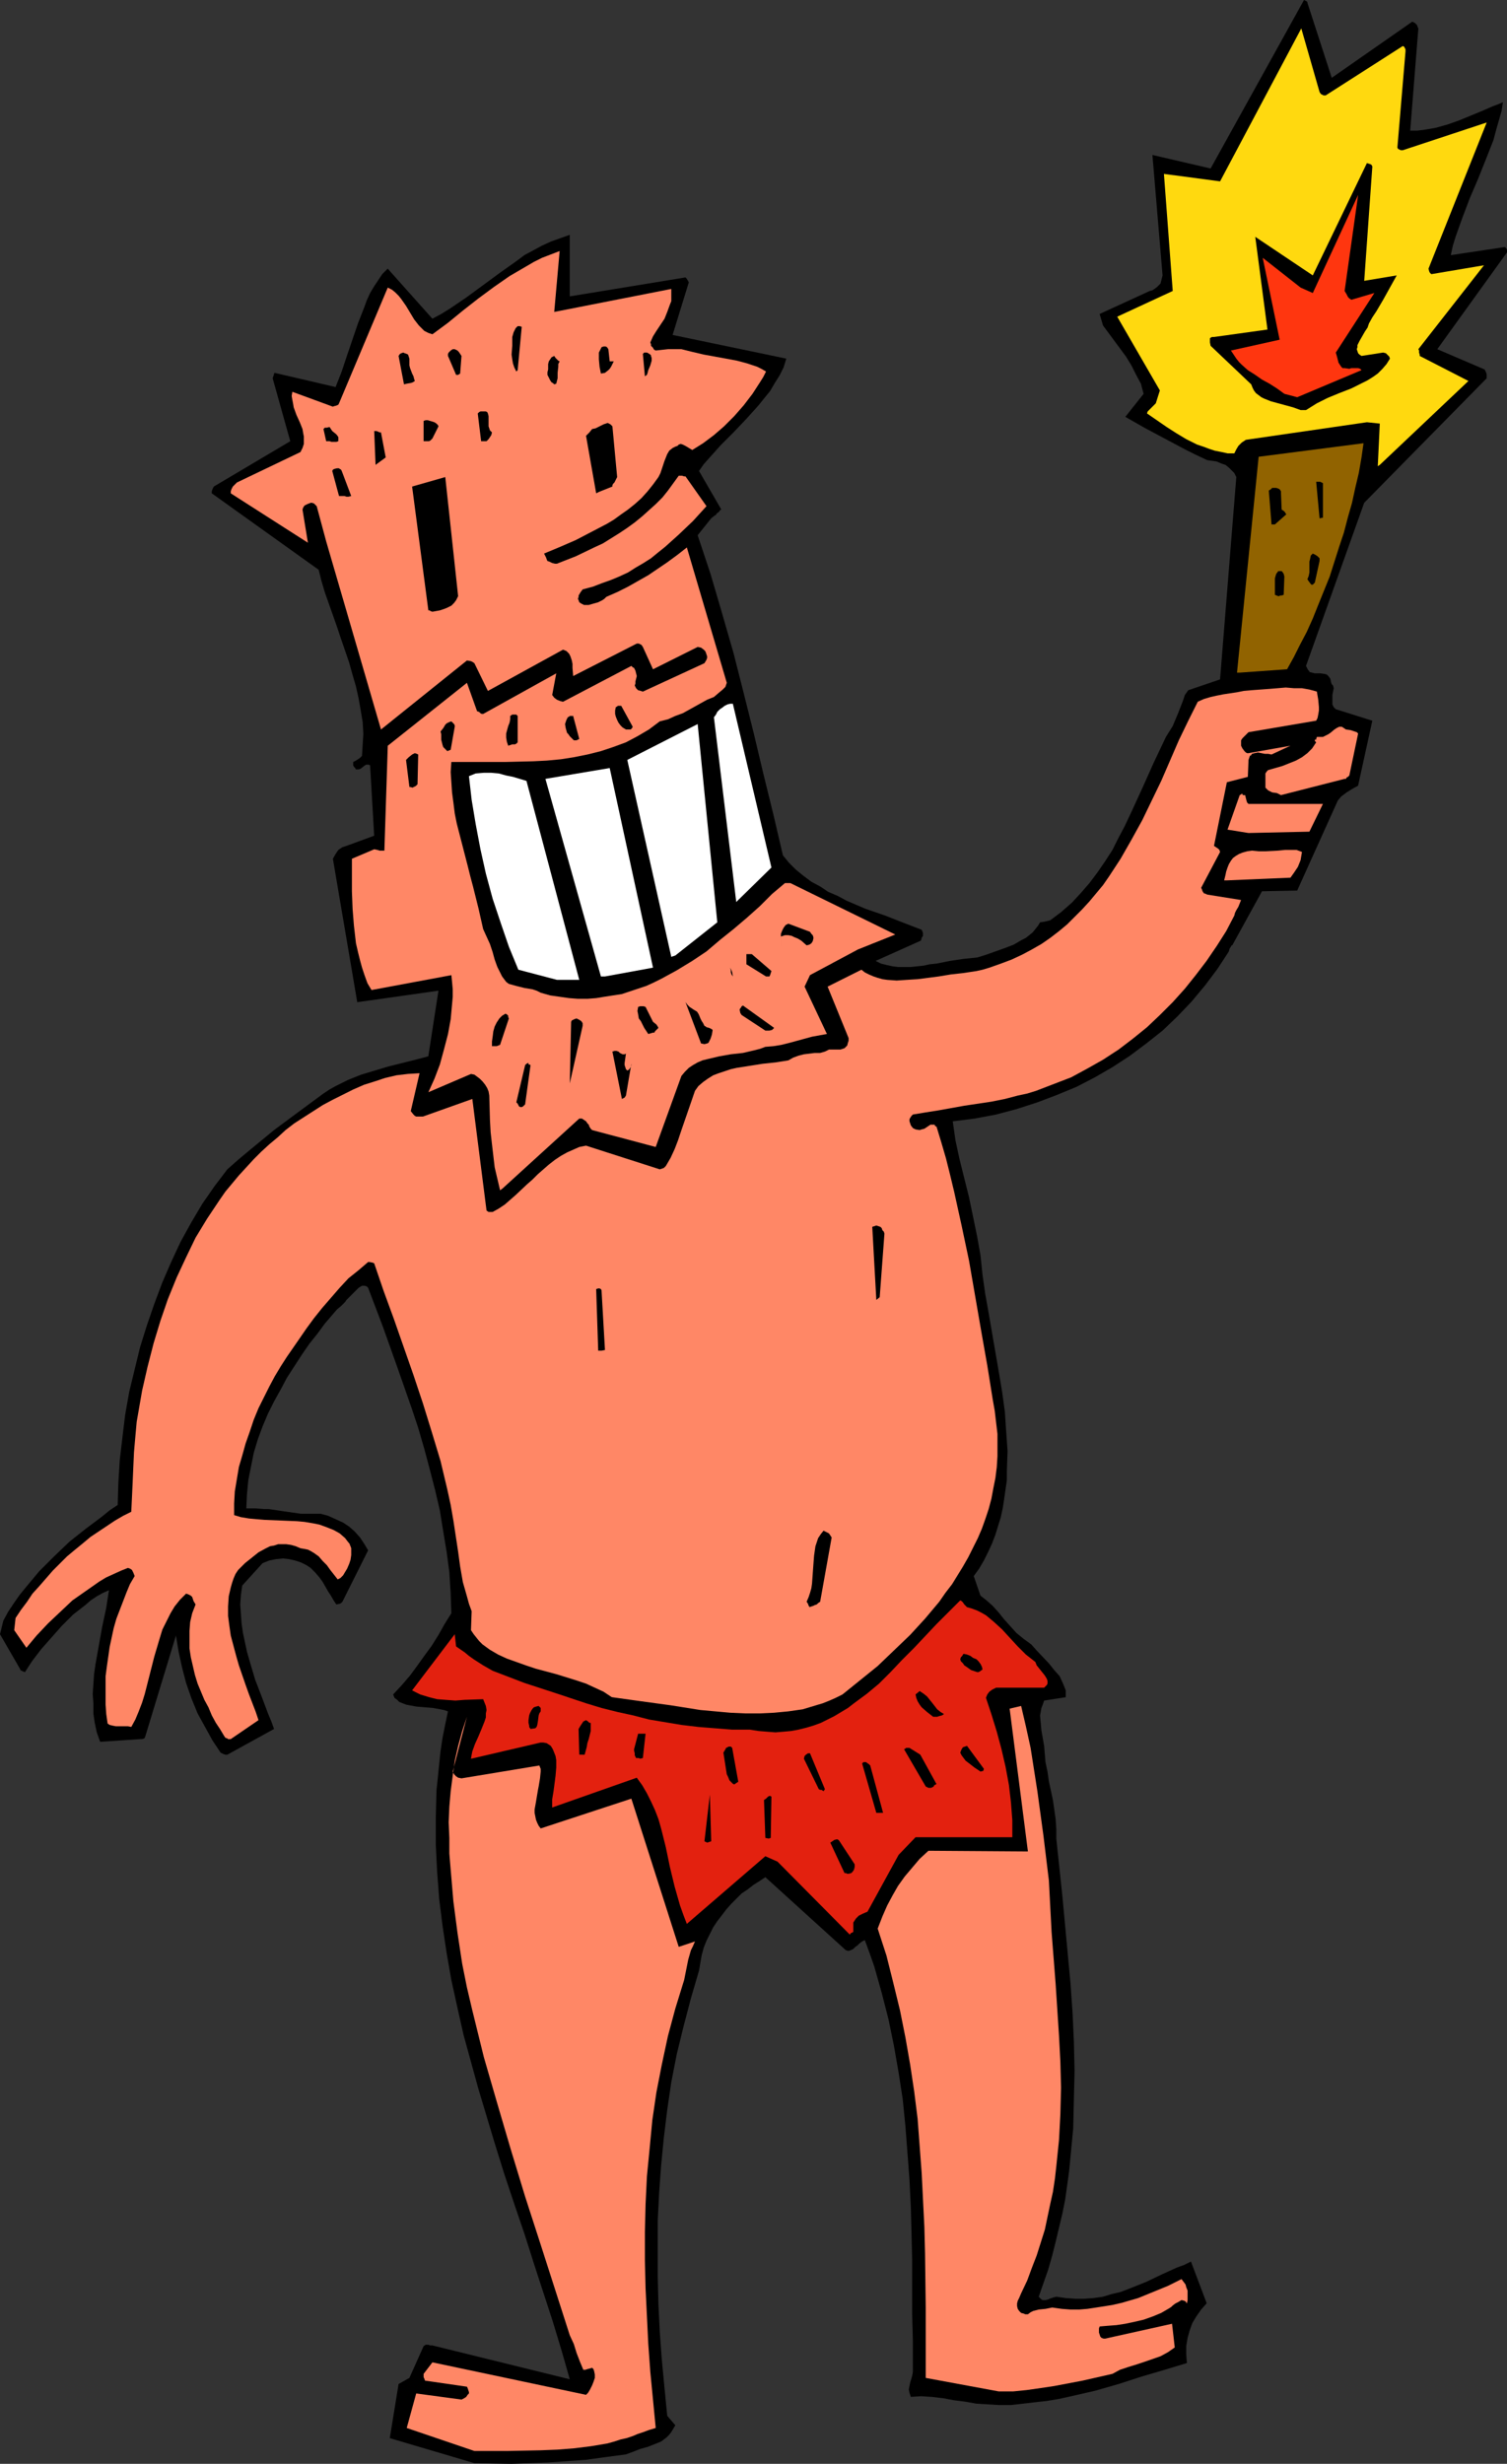
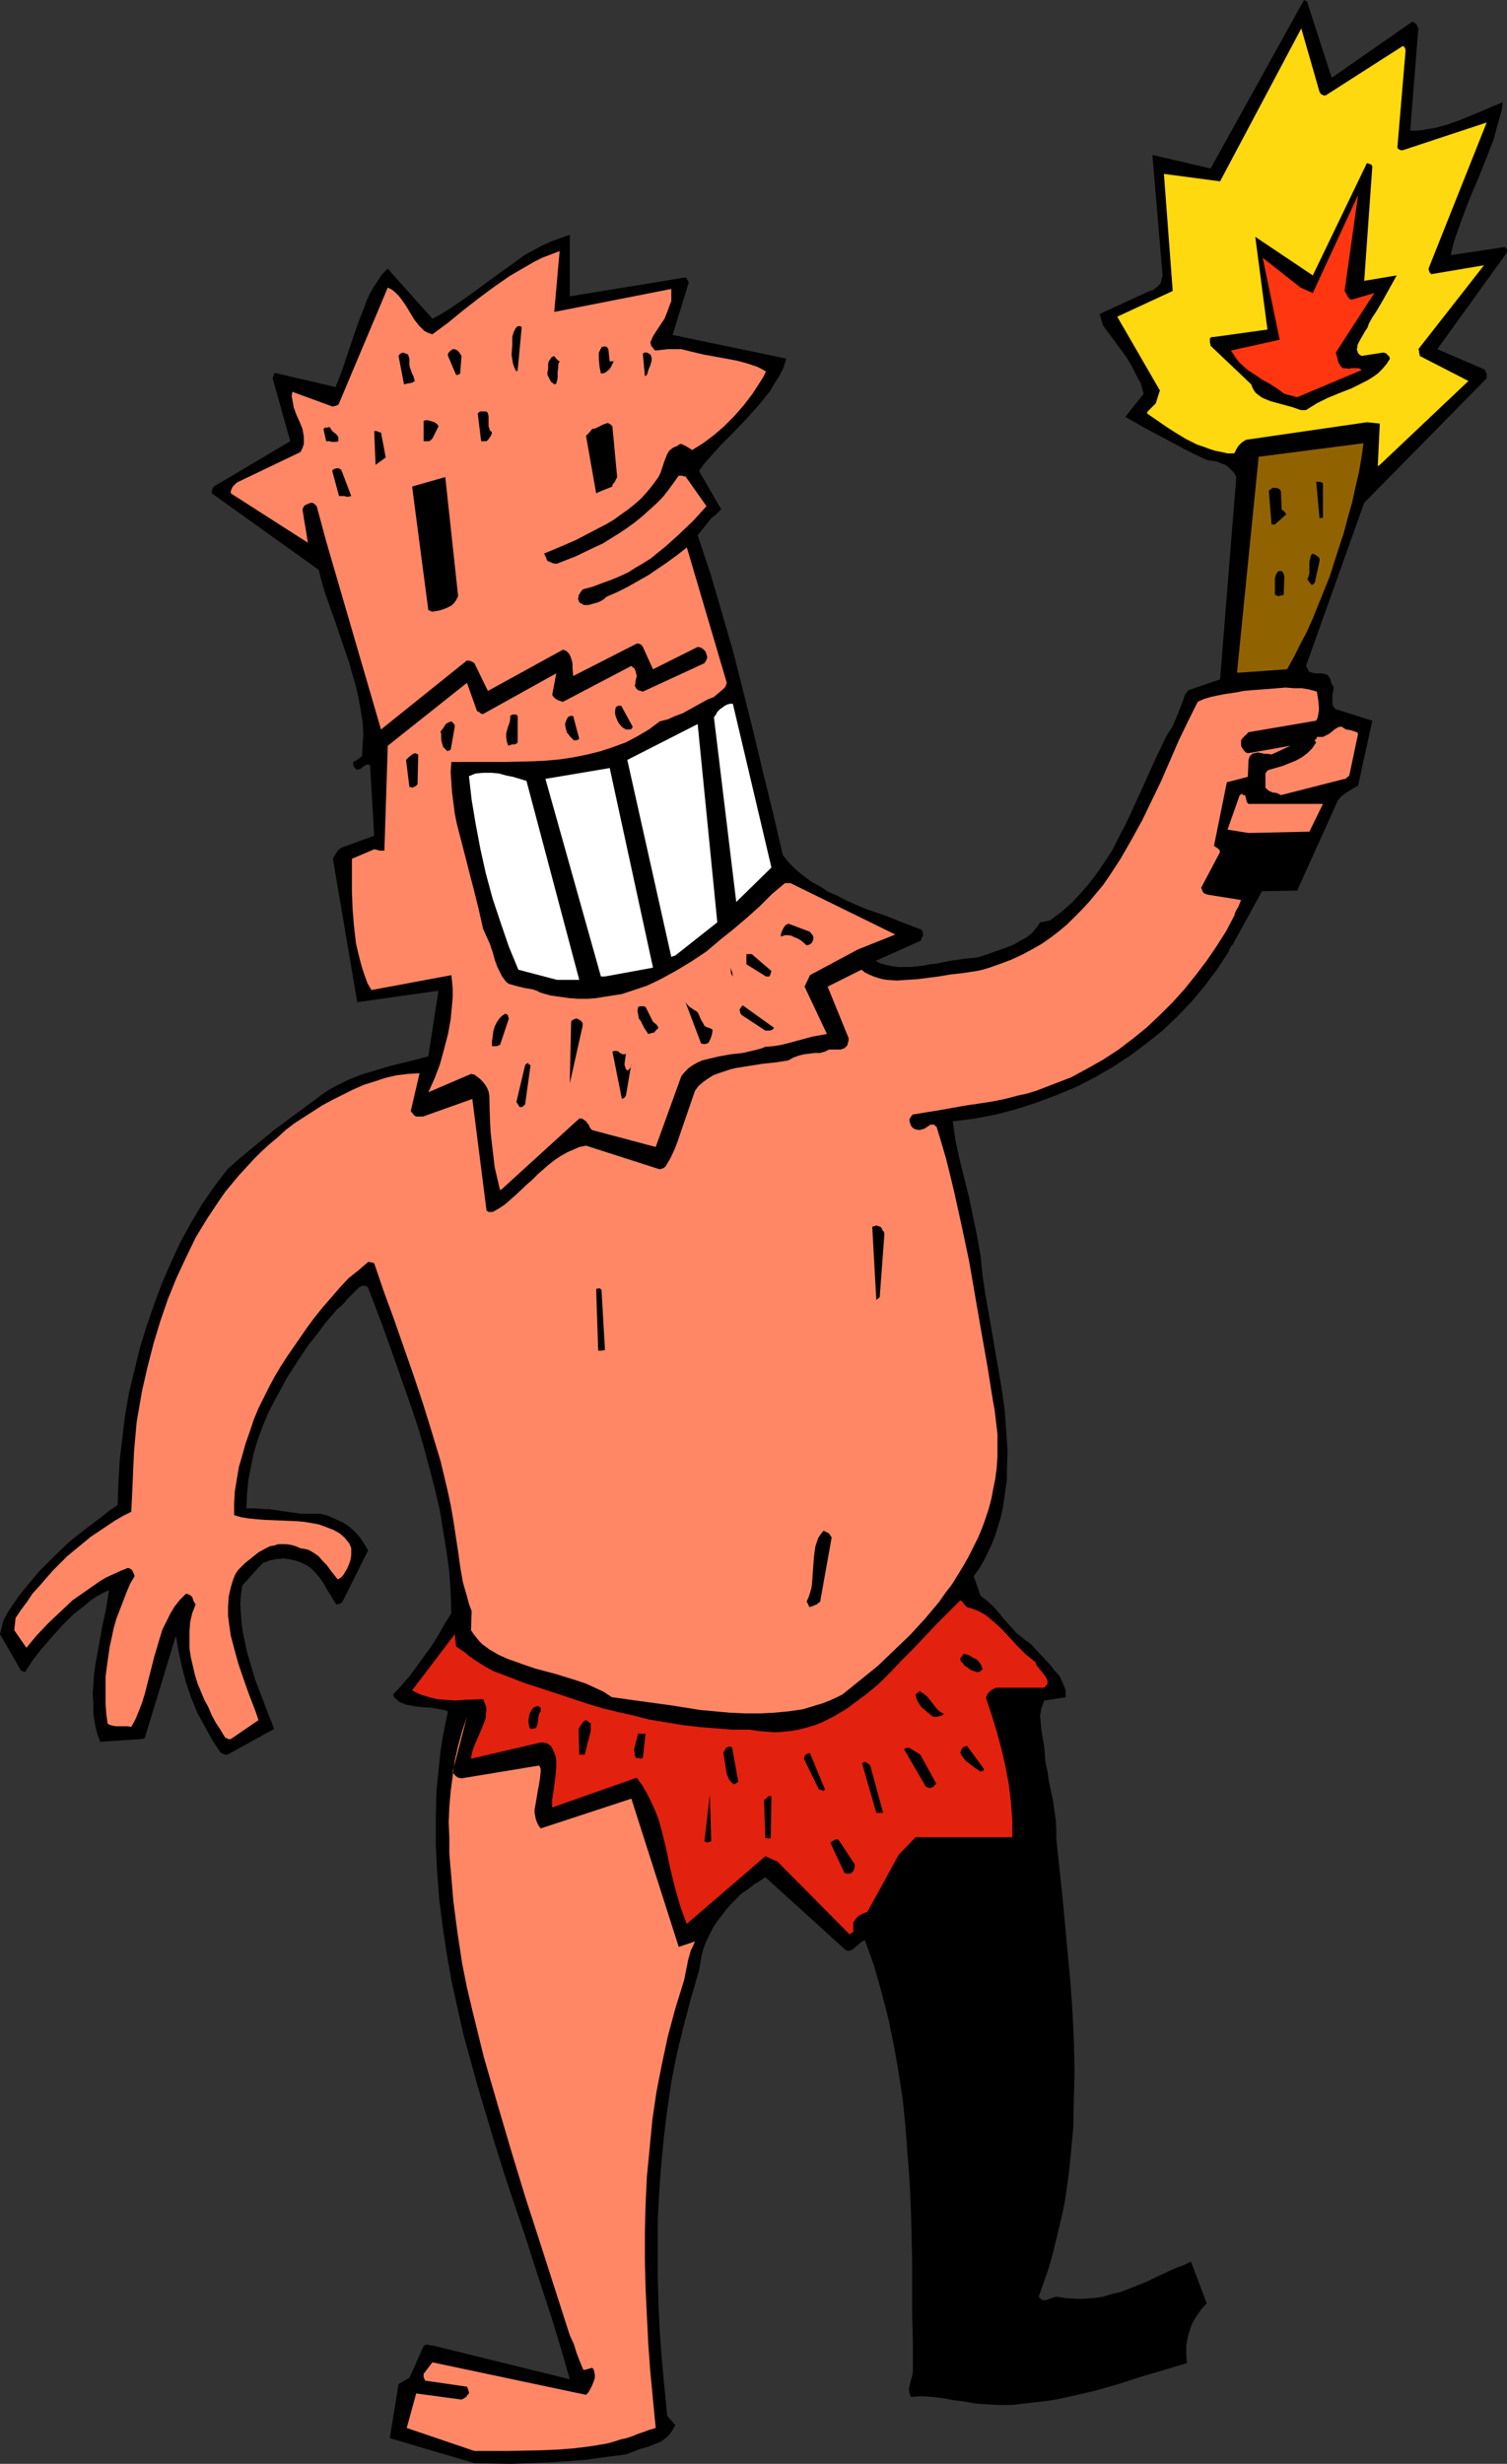
<svg xmlns="http://www.w3.org/2000/svg" xmlns:ns1="http://sodipodi.sourceforge.net/DTD/sodipodi-0.dtd" xmlns:ns2="http://www.inkscape.org/namespaces/inkscape" version="1.0" width="95.228mm" height="155.668mm" id="svg67" ns1:docname="Cave Man &amp; Fire.wmf">
  <rect width="100%" height="100%" fill="#333333" stroke="none" />
  <ns1:namedview id="namedview67" pagecolor="#ffffff" bordercolor="#000000" borderopacity="0.25" ns2:showpageshadow="2" ns2:pageopacity="0.0" ns2:pagecheckerboard="0" ns2:deskcolor="#d1d1d1" ns2:document-units="mm" />
  <defs id="defs1">
    <pattern id="WMFhbasepattern" patternUnits="userSpaceOnUse" width="6" height="6" x="0" y="0" />
  </defs>
  <path style="fill:#000000;fill-opacity:1;fill-rule:evenodd;stroke:none" d="m 113.292,588.192 8.889,0.162 4.364,-0.162 4.364,-0.162 4.525,-0.323 4.525,-0.323 4.687,-0.646 4.848,-0.646 1.778,-0.646 1.616,-0.646 1.778,-0.485 1.616,-0.646 1.616,-0.646 0.646,-0.485 0.646,-0.485 0.646,-0.646 0.485,-0.646 0.485,-0.808 0.485,-0.808 -1.939,-2.262 -0.646,-6.625 -0.646,-6.787 -0.485,-6.625 -0.323,-6.625 -0.162,-6.625 v -6.625 -6.625 l 0.323,-6.625 0.485,-6.625 0.646,-6.625 0.808,-6.625 0.97,-6.625 1.293,-6.625 1.616,-6.625 1.778,-6.787 1.939,-6.625 0.323,-1.939 0.323,-1.778 0.485,-1.778 0.646,-1.616 0.808,-1.616 0.808,-1.616 0.97,-1.454 1.131,-1.454 0.97,-1.293 1.293,-1.454 1.131,-1.131 1.293,-1.293 1.455,-0.97 1.455,-1.131 1.293,-0.808 1.455,-0.97 19.232,17.452 0.646,0.162 0.485,-0.162 0.646,-0.323 0.485,-0.485 0.485,-0.323 0.485,-0.485 0.646,-0.485 0.646,-0.323 1.131,3.07 1.131,3.232 1.778,6.302 1.616,6.302 1.293,6.302 1.131,6.464 0.97,6.302 0.646,6.464 0.485,6.302 0.485,6.464 0.323,6.464 0.323,12.766 v 12.927 l 0.162,6.302 v 6.464 0.97 l -0.162,0.97 -0.485,1.616 -0.162,0.808 -0.162,0.808 0.162,0.808 0.323,0.97 2.424,-0.162 2.586,0.162 2.747,0.323 2.586,0.485 2.586,0.323 2.747,0.485 2.586,0.162 2.747,0.162 h 2.909 l 2.909,-0.323 2.747,-0.323 2.909,-0.323 2.909,-0.485 2.909,-0.646 5.657,-1.293 5.657,-1.616 5.495,-1.778 5.495,-1.616 5.333,-1.616 -0.162,-2.101 v -1.939 l 0.323,-1.939 0.485,-1.778 0.646,-1.778 0.97,-1.616 1.131,-1.616 1.293,-1.454 v -0.162 l -3.717,-9.857 -1.616,0.808 -1.778,0.646 -3.556,1.616 -3.717,1.778 -4.04,1.616 -2.101,0.808 -2.101,0.485 -2.101,0.646 -2.263,0.323 -2.101,0.162 h -2.263 l -2.263,-0.162 -2.263,-0.323 -0.646,0.162 -0.485,0.162 -0.485,0.162 -0.323,0.162 -0.646,0.162 h -0.323 -0.323 l -0.323,-0.162 -0.323,-0.323 -0.323,-0.323 1.131,-3.232 1.131,-3.232 0.97,-3.393 0.808,-3.232 0.808,-3.393 0.808,-3.393 0.646,-3.232 0.485,-3.393 0.485,-3.555 0.323,-3.393 0.646,-6.787 0.162,-6.948 0.162,-6.787 -0.162,-6.948 -0.323,-6.948 -0.485,-6.948 -0.646,-6.948 -1.293,-13.897 -1.455,-13.735 v -2.262 l -0.162,-2.424 -0.323,-2.262 -0.323,-2.262 -0.97,-4.525 -0.323,-2.262 -0.485,-2.262 -0.162,-1.939 -0.162,-1.939 -0.646,-3.717 -0.162,-1.778 -0.162,-1.778 0.323,-1.778 0.323,-0.808 0.323,-0.97 5.172,-0.808 v -0.808 -0.808 l -0.323,-0.808 -0.323,-0.808 -0.808,-1.778 -1.293,-1.454 -1.293,-1.616 -2.909,-3.07 -1.293,-1.454 -1.778,-1.293 -1.778,-1.454 -1.455,-1.616 -1.455,-1.616 -1.293,-1.616 -1.455,-1.616 -1.455,-1.293 -1.455,-1.131 -1.616,-4.686 1.293,-1.778 1.131,-1.939 0.97,-1.939 0.97,-2.101 0.808,-2.101 0.646,-2.101 0.646,-2.101 0.485,-2.262 0.323,-2.101 0.323,-2.262 0.323,-2.262 v -2.262 l 0.162,-4.686 -0.323,-4.525 -0.323,-4.848 -0.646,-4.686 -0.808,-4.848 -0.808,-4.686 -0.808,-4.686 -0.808,-4.686 -0.808,-4.525 -0.646,-4.525 -0.485,-4.686 -0.808,-4.525 -0.97,-4.686 -0.97,-4.686 -2.263,-9.049 -0.97,-4.525 -0.646,-4.525 5.172,-0.646 5.172,-0.97 4.848,-1.293 5.01,-1.616 4.687,-1.778 4.687,-1.939 4.364,-2.262 4.202,-2.424 4.202,-2.747 3.879,-2.909 3.879,-3.07 3.556,-3.393 3.394,-3.555 3.232,-3.878 2.909,-3.878 2.747,-4.201 0.162,-0.646 0.323,-0.485 0.162,-0.323 h 0.162 l 7.111,-12.927 8.404,-0.162 9.697,-21.492 0.808,-0.97 1.293,-0.97 1.293,-0.808 1.455,-0.808 3.394,-15.513 -8.727,-2.747 -0.485,-0.485 -0.323,-0.646 v -0.646 -0.808 -0.808 l 0.323,-1.616 -0.162,-0.646 -0.162,-0.162 -0.162,-0.162 -0.162,-0.485 -0.162,-0.808 -0.485,-0.646 -0.323,-0.323 -0.485,-0.162 -1.131,-0.162 h -1.293 l -0.646,-0.162 -0.646,-0.162 v -0.162 l -0.323,-0.323 -0.162,-0.323 -0.323,-0.646 13.899,-38.943 29.252,-29.733 v -0.97 l -0.162,-0.485 -0.323,-0.646 -11.313,-4.848 16.646,-23.108 v -0.646 l -0.162,-0.323 -0.323,-0.323 -12.929,1.939 0.485,-2.262 0.646,-2.101 0.808,-2.262 0.808,-2.262 1.778,-4.686 1.939,-4.525 1.939,-4.848 1.778,-4.525 0.646,-2.424 0.646,-2.262 0.646,-2.262 0.323,-2.101 -1.131,0.485 -1.293,0.485 -2.586,1.131 -5.495,2.262 -2.747,0.97 -2.909,0.808 -2.909,0.485 -1.455,0.162 h -1.616 L 338.746,6.787 338.584,6.464 338.423,5.979 337.938,5.494 337.291,5.171 318.059,18.583 312.241,0.646 V 0.485 L 312.079,0.323 311.756,0.162 311.433,0 289.13,40.236 275.231,37.004 l 2.424,28.763 -0.162,0.646 -0.162,0.646 -0.162,0.646 -0.485,0.485 -0.323,0.323 -0.646,0.485 -0.485,0.323 -0.646,0.162 -11.96,5.494 0.808,2.747 2.747,3.717 2.747,3.717 1.293,2.101 1.131,2.262 1.131,2.101 0.646,2.424 -4.364,5.494 4.525,2.585 4.848,2.585 2.424,1.293 2.424,1.293 2.586,1.293 2.747,1.293 1.131,0.162 1.131,0.162 1.131,0.485 0.97,0.323 0.808,0.646 0.646,0.646 0.646,0.646 0.485,0.97 -3.879,48.316 -7.596,2.585 -0.808,1.131 -0.485,1.454 -1.131,2.909 -1.293,3.07 -0.808,1.293 -0.808,1.293 -2.909,6.14 -2.747,6.14 -2.747,5.979 -1.455,3.07 -1.455,2.747 -1.455,2.909 -1.778,2.747 -1.778,2.585 -1.939,2.585 -2.101,2.424 -2.101,2.262 -2.586,2.262 -2.586,1.939 -0.646,0.162 -0.646,0.162 -1.131,0.162 -0.485,0.808 -0.646,0.808 -0.646,0.808 -0.808,0.646 -0.808,0.646 -0.97,0.485 -1.939,1.131 -2.101,0.808 -2.263,0.808 -2.263,0.808 -2.101,0.646 -3.232,0.323 -3.232,0.485 -3.232,0.646 -1.616,0.162 -1.455,0.323 -3.071,0.323 h -1.455 -1.616 l -1.293,-0.162 -1.455,-0.323 -1.293,-0.323 -1.293,-0.646 10.828,-4.848 0.162,-0.646 0.323,-0.485 v -0.646 l -0.162,-0.485 -0.162,-0.323 -4.202,-1.616 -4.525,-1.778 -4.687,-1.616 -4.525,-1.939 -2.101,-1.131 -2.263,-0.97 -1.939,-1.293 -2.101,-1.131 -1.939,-1.454 -1.778,-1.454 -1.616,-1.616 -1.455,-1.778 -2.263,-9.695 -2.424,-9.857 -2.263,-9.534 -2.424,-9.695 -2.424,-9.534 -2.747,-9.534 -2.747,-9.372 -3.071,-9.211 3.232,-4.04 0.808,-0.646 0.323,-0.162 0.162,-0.323 0.646,-0.485 0.162,-0.323 0.323,-0.162 -5.333,-9.211 1.131,-1.616 1.293,-1.454 2.747,-3.07 3.071,-3.07 3.071,-3.232 2.909,-3.232 1.293,-1.616 1.455,-1.778 1.131,-1.939 1.131,-1.778 0.97,-1.939 0.646,-2.101 -27.151,-5.656 3.879,-12.604 -0.162,-0.162 v -0.162 l -0.162,-0.162 v 0 l -0.162,-0.323 -0.323,-0.323 -27.636,4.525 V 56.072 l -2.263,0.808 -2.263,0.808 -2.101,0.97 -2.101,1.131 -2.101,1.131 -1.939,1.454 -3.879,2.747 -7.919,5.817 -4.04,2.747 -2.101,1.293 -2.101,1.131 -10.667,-11.958 -1.293,1.293 -0.97,1.454 -0.97,1.454 -0.97,1.616 -0.808,1.778 -0.646,1.778 -1.455,3.717 -2.586,7.595 -1.293,3.878 -1.455,3.717 -14.545,-3.393 -0.162,0.162 v 0.162 l -0.162,0.485 -0.162,0.485 4.202,15.028 -18.263,10.827 -0.162,0.323 -0.162,0.323 -0.162,0.485 v 0.485 l 25.535,18.26 0.646,2.585 0.808,2.747 1.939,5.494 0.97,2.747 0.97,2.909 1.939,5.656 0.808,2.909 0.808,2.747 0.646,2.909 0.485,2.747 0.485,2.909 0.162,2.747 -0.162,2.747 -0.162,2.585 -0.485,0.485 -0.485,0.323 -0.485,0.323 -0.646,0.323 v 0.808 l 0.162,0.323 0.323,0.323 0.162,0.323 h 0.162 0.485 l 0.485,-0.162 0.808,-0.646 0.485,-0.323 h 0.485 0.162 l 0.323,0.162 0.97,16.805 -6.626,2.424 -0.485,0.162 -0.485,0.162 -0.97,0.646 -0.646,0.97 -0.646,1.131 5.818,34.257 19.394,-2.747 -2.424,15.674 -3.071,0.808 -3.232,0.808 -3.232,0.808 -3.232,0.97 -3.232,0.97 -3.232,1.293 -2.909,1.454 -1.455,0.808 -1.455,0.97 -3.071,2.262 -3.071,2.262 -5.657,4.201 -5.495,4.525 -2.909,2.424 -2.747,2.424 -3.071,4.04 -2.909,4.201 -2.586,4.363 -2.586,4.686 -2.263,4.848 -2.101,4.848 -1.939,5.171 -1.778,5.171 -1.616,5.171 -1.293,5.332 -1.293,5.333 -0.97,5.494 -0.646,5.332 -0.646,5.494 -0.323,5.333 -0.162,5.333 -1.939,1.293 -1.778,1.454 -3.879,2.909 -3.879,3.07 -3.717,3.555 -3.556,3.555 -1.616,1.939 -1.616,1.939 -1.455,1.778 -1.455,2.101 -1.293,1.939 -1.131,2.101 L 0,390.243 l 4.848,8.403 v 0.162 l 0.323,0.162 0.323,0.162 0.485,0.162 0.808,-1.293 0.97,-1.454 2.101,-2.747 2.424,-2.747 2.424,-2.747 2.747,-2.747 1.455,-1.131 1.455,-1.131 1.293,-1.131 1.455,-0.97 1.455,-0.808 1.455,-0.646 -0.646,4.201 -0.97,4.525 -0.808,4.525 -0.808,4.525 -0.323,2.262 -0.162,2.424 -0.162,2.262 0.162,2.262 v 2.424 l 0.323,2.262 0.485,2.262 0.808,2.262 9.697,-0.646 h 0.323 l 0.485,-0.162 0.162,-0.162 0.162,-0.485 7.273,-23.915 0.646,3.878 0.808,3.717 0.97,3.717 1.293,3.717 1.455,3.555 1.778,3.232 1.778,3.232 1.939,2.909 0.646,0.323 0.485,0.162 h 0.485 l 11.151,-6.14 -0.646,-1.778 -0.808,-1.939 -1.455,-3.878 -1.616,-4.201 -1.293,-4.363 -0.646,-2.262 -0.485,-2.262 -0.485,-2.262 -0.323,-2.262 -0.162,-2.262 -0.162,-2.262 0.162,-2.262 0.323,-2.262 4.848,-5.333 0.808,-0.323 0.808,-0.323 1.616,-0.323 1.616,-0.162 1.455,0.162 1.455,0.323 1.455,0.485 1.293,0.646 0.97,0.646 1.131,1.131 0.97,1.131 0.808,1.131 0.646,1.131 0.646,1.131 0.646,0.97 0.646,1.131 0.646,0.97 0.808,-0.162 0.323,-0.162 0.323,-0.323 6.141,-12.281 -0.97,-1.616 -0.97,-1.454 -1.293,-1.454 -1.293,-1.131 -1.455,-0.97 -1.778,-0.808 -1.778,-0.808 -1.778,-0.485 h -2.424 -2.263 l -2.263,-0.323 -2.263,-0.323 -2.101,-0.323 -1.131,-0.162 h -1.131 l -2.101,-0.162 h -2.101 l 0.162,-3.393 0.323,-3.393 0.646,-3.232 0.646,-3.232 0.97,-3.232 1.131,-3.07 1.293,-3.07 1.455,-2.909 1.616,-2.909 1.455,-2.747 1.778,-2.747 1.778,-2.747 1.778,-2.585 1.939,-2.424 1.778,-2.424 1.939,-2.262 0.97,-1.131 0.97,-0.808 0.97,-0.97 0.323,-0.485 0.485,-0.485 1.616,-1.616 0.808,-0.808 0.808,-0.485 h 0.646 l 0.485,0.162 0.323,0.323 3.556,9.372 3.394,9.534 3.394,9.695 1.616,4.848 1.455,5.009 1.293,4.848 1.293,5.009 1.131,4.848 0.808,5.009 0.808,4.848 0.646,4.848 0.323,5.009 0.162,4.848 -1.616,2.585 -1.455,2.585 -1.616,2.585 -1.778,2.424 -1.616,2.262 -1.778,2.424 -1.939,2.262 -2.101,2.262 0.323,0.808 0.646,0.485 0.485,0.485 0.808,0.323 0.808,0.323 0.808,0.162 1.778,0.323 3.879,0.323 1.778,0.323 0.808,0.162 0.97,0.323 -0.646,3.07 -0.646,3.232 -0.485,3.232 -0.323,3.07 -0.323,3.232 -0.323,3.07 -0.162,6.464 v 6.464 l 0.323,6.464 0.485,6.464 0.808,6.464 0.97,6.464 1.131,6.464 1.455,6.625 1.455,6.464 1.778,6.464 1.778,6.464 1.939,6.464 1.939,6.464 2.263,7.272 2.424,7.272 2.424,7.11 2.263,7.11 2.263,6.948 2.263,6.948 2.101,6.948 1.939,6.787 -32.808,-8.08 h -0.485 l -0.485,-0.162 h -0.646 l -0.485,0.323 -3.394,7.595 -2.586,1.454 -2.101,12.927 z" id="path1" />
  <path style="fill:#ff8766;fill-opacity:1;fill-rule:evenodd;stroke:none" d="m 113.292,585.283 h 7.919 l 7.919,-0.162 4.04,-0.162 4.04,-0.323 3.879,-0.485 3.879,-0.646 1.778,-0.485 1.455,-0.485 1.455,-0.323 1.455,-0.485 1.131,-0.485 1.455,-0.485 1.293,-0.485 1.616,-0.485 -1.293,-13.412 -0.485,-6.625 -0.323,-6.625 -0.323,-6.625 -0.162,-6.787 v -6.625 l 0.162,-6.787 0.323,-6.625 0.646,-6.625 0.646,-6.787 0.97,-6.625 1.293,-6.625 1.455,-6.787 1.778,-6.625 2.101,-6.787 0.485,-2.424 0.485,-2.424 0.646,-2.262 0.485,-0.97 0.485,-1.131 -3.879,1.293 -11.313,-35.388 -21.656,7.11 -0.485,-0.646 -0.323,-0.646 -0.323,-0.808 -0.162,-0.808 -0.162,-0.808 v -0.808 l 0.323,-1.778 0.323,-1.939 0.162,-0.97 0.162,-0.808 0.323,-1.939 0.162,-1.616 v -0.162 -0.485 l -0.323,-0.808 -18.586,3.07 -0.808,-0.162 -0.485,-0.323 -0.485,-0.485 -0.323,-0.646 3.394,-13.089 -1.131,3.393 -0.97,3.555 -0.808,3.555 -0.485,3.555 -0.485,3.717 -0.323,3.717 -0.162,3.717 0.162,3.717 v 3.717 l 0.323,3.878 0.646,7.595 0.97,7.433 1.131,7.433 1.131,5.656 1.293,5.494 2.747,11.15 3.232,11.15 3.232,10.988 3.394,11.15 3.556,10.988 7.111,22.138 0.97,2.101 0.646,2.101 0.808,2.101 0.808,1.939 h 0.485 l 0.485,-0.162 0.646,-0.162 0.485,-0.162 0.323,0.323 0.162,0.485 0.162,0.808 v 0.808 l -0.323,0.97 -0.323,0.808 -0.485,0.97 -0.485,0.808 -0.485,0.485 -36.687,-7.756 -2.101,2.747 v 0.808 l 0.162,0.323 0.162,0.485 10.02,1.454 0.162,0.323 0.162,0.485 0.162,0.485 v 0.323 l -0.323,0.323 -0.323,0.485 -0.485,0.323 -0.323,0.162 -0.323,0.162 -10.828,-1.454 -2.263,8.241 z" id="path2" />
-   <path style="fill:#ff8766;fill-opacity:1;fill-rule:evenodd;stroke:none" d="m 238.544,571.063 h 3.394 l 3.232,-0.323 3.394,-0.485 3.232,-0.485 3.394,-0.646 3.394,-0.646 3.556,-0.808 3.556,-0.808 1.778,-0.97 1.939,-0.646 2.101,-0.646 1.939,-0.646 3.717,-1.293 1.778,-0.97 1.616,-1.131 -0.646,-5.656 -16,3.555 h -0.323 l -0.485,-0.162 -0.323,-0.323 -0.162,-0.485 -0.162,-0.485 v -0.485 -0.485 l 0.162,-0.485 1.939,-0.162 2.101,-0.162 2.101,-0.323 2.263,-0.485 2.101,-0.485 2.263,-0.808 1.939,-0.808 1.939,-1.131 0.485,-0.323 0.323,-0.323 0.646,-0.485 0.646,-0.323 0.808,-0.485 0.646,0.162 0.323,0.162 0.323,0.485 0.162,-0.808 v -0.646 -0.808 -0.808 l -0.323,-0.808 -0.162,-0.646 -0.485,-0.646 -0.485,-0.646 -3.232,1.616 -3.556,1.454 -3.556,1.454 -3.879,1.131 -2.101,0.485 -1.939,0.323 -2.101,0.323 -2.101,0.323 -1.939,0.162 h -2.101 l -2.101,-0.162 -2.263,-0.323 -0.808,0.162 -0.808,0.162 -1.616,0.162 -0.646,0.162 -0.646,0.162 -0.646,0.323 -0.646,0.485 h -0.323 -0.323 l -0.323,-0.162 -0.646,-0.162 -0.485,-0.485 -0.323,-0.485 -0.162,-0.646 v -0.646 l 0.162,-0.646 0.323,-0.646 0.485,-1.131 1.455,-3.07 1.131,-3.07 1.131,-2.909 0.97,-3.07 0.97,-3.07 0.646,-3.07 0.646,-3.07 0.646,-2.909 0.485,-3.232 0.323,-2.909 0.646,-6.302 0.323,-6.14 0.162,-6.302 -0.162,-6.14 -0.323,-6.14 -0.808,-12.443 -0.97,-12.443 -0.323,-6.14 -0.323,-6.14 -1.293,-10.665 -1.455,-10.665 -0.808,-5.171 -0.808,-5.171 -1.131,-5.171 -1.131,-4.848 -2.747,0.646 4.364,34.096 -23.757,-0.162 -2.101,1.939 -1.778,2.101 -1.778,2.101 -1.616,2.262 -1.293,2.262 -1.293,2.424 -1.131,2.585 -1.131,2.909 2.101,6.464 1.616,6.464 1.616,6.625 1.293,6.464 1.131,6.464 0.97,6.464 0.808,6.464 0.485,6.464 0.485,6.464 0.323,6.464 0.323,6.464 0.162,6.302 0.162,12.927 v 12.766 4.04 z" id="path3" />
  <path style="fill:#e3210f;fill-opacity:1;fill-rule:evenodd;stroke:none" d="m 203.151,461.666 0.646,-0.323 v -2.262 l 0.646,-0.97 0.646,-0.646 0.97,-0.485 1.131,-0.485 7.434,-13.574 4.04,-4.201 h 23.111 v -2.101 -1.939 l -0.323,-4.201 -0.485,-4.201 -0.808,-4.363 -0.97,-4.201 -1.131,-4.201 -1.293,-4.201 -1.293,-3.878 0.323,-0.808 0.485,-0.646 0.646,-0.485 0.323,-0.162 0.646,-0.323 h 11.475 l 0.323,-0.323 0.323,-0.323 0.162,-0.323 v -0.323 -0.323 l -0.162,-0.485 -0.485,-0.808 -1.293,-1.616 -0.646,-0.808 -0.323,-0.808 -2.263,-1.778 -1.939,-1.939 -1.939,-2.101 -1.778,-1.939 -1.939,-1.778 -0.97,-0.808 -0.97,-0.808 -1.131,-0.646 -0.97,-0.485 -1.293,-0.485 -1.131,-0.323 -0.323,-0.323 -0.323,-0.323 -0.323,-0.485 -0.323,-0.323 -0.323,-0.162 -2.747,2.747 -2.909,2.909 -5.333,5.656 -2.909,2.909 -2.747,2.909 -2.747,2.747 -2.909,2.424 -3.071,2.262 -1.455,1.131 -1.616,0.97 -1.616,0.97 -1.616,0.808 -1.616,0.808 -1.778,0.646 -1.616,0.485 -1.939,0.485 -1.778,0.323 -1.778,0.162 -1.939,0.162 -2.101,-0.162 -1.939,-0.162 -2.101,-0.323 h -4.202 l -4.04,-0.323 -4.04,-0.323 -4.04,-0.485 -3.879,-0.646 -3.879,-0.646 -3.717,-0.97 -3.717,-0.808 -3.879,-0.97 -3.717,-1.131 -7.273,-2.424 -7.434,-2.424 -7.596,-2.909 -2.263,-1.293 -2.263,-1.454 -1.131,-0.808 -0.97,-0.808 -2.101,-1.454 -0.323,-2.909 -10.182,13.412 0.97,0.485 0.97,0.485 2.101,0.646 1.939,0.485 2.101,0.162 2.263,0.162 2.101,-0.162 4.525,-0.162 0.323,0.808 0.323,0.808 0.162,0.97 -0.162,0.808 v 0.97 l -0.323,0.97 -0.646,1.616 -0.808,1.939 -0.808,1.778 -0.646,1.778 -0.162,0.808 -0.162,0.97 16.646,-3.878 h 0.646 l 0.808,0.162 0.485,0.323 0.485,0.323 0.485,0.808 0.323,0.808 0.323,0.808 0.162,0.97 v 1.778 l -0.162,1.939 -0.485,3.717 -0.323,1.939 v 1.939 l 20.202,-7.11 1.293,1.778 1.131,1.939 0.97,1.939 0.97,2.101 0.808,2.101 0.646,2.262 1.131,4.525 0.97,4.686 1.131,4.686 0.646,2.262 0.646,2.262 0.808,2.262 0.808,2.101 18.747,-16.159 2.909,1.293 17.293,17.452 z" id="path4" />
  <path style="fill:#000000;fill-opacity:1;fill-rule:evenodd;stroke:none" d="m 202.666,447.446 0.646,-0.162 0.323,-0.323 0.323,-0.485 0.162,-0.646 v -0.646 l -3.717,-5.656 -0.162,-0.162 -0.323,-0.162 -0.646,0.162 -0.485,0.323 -0.485,0.323 3.394,7.272 h 0.323 l 0.323,0.162 z" id="path5" />
  <path style="fill:#000000;fill-opacity:1;fill-rule:evenodd;stroke:none" d="m 168.888,440.013 0.97,-0.323 -0.323,-11.15 -1.293,11.15 z" id="path6" />
  <path style="fill:#000000;fill-opacity:1;fill-rule:evenodd;stroke:none" d="m 183.595,439.043 0.485,-0.162 0.162,-9.857 -0.323,-0.162 h -0.162 l -0.323,0.162 -0.485,0.485 -0.485,0.323 0.323,9.049 z" id="path7" />
  <path style="fill:#000000;fill-opacity:1;fill-rule:evenodd;stroke:none" d="m 210.423,432.903 h 0.485 l -3.071,-11.311 -0.323,-0.323 -0.485,-0.323 -0.162,-0.162 h -0.323 -0.323 l -0.323,0.323 3.394,11.796 h 0.485 0.323 z" id="path8" />
  <path style="fill:#000000;fill-opacity:1;fill-rule:evenodd;stroke:none" d="m 196.686,427.732 0.323,-0.485 -3.556,-8.564 h -0.485 l -0.485,0.323 -0.323,0.323 -0.162,0.646 3.556,7.272 0.323,0.162 h 0.323 z" id="path9" />
  <path style="fill:#000000;fill-opacity:1;fill-rule:evenodd;stroke:none" d="m 221.736,426.924 h 0.646 l 0.646,-0.323 v -0.162 l 0.162,-0.162 0.323,-0.162 v 0 l 0.162,-0.162 -0.162,-0.162 -0.162,-0.323 -3.556,-6.464 -2.586,-1.616 h -0.808 l -0.162,0.162 -0.323,0.162 5.172,8.888 z" id="path10" />
  <path style="fill:#000000;fill-opacity:1;fill-rule:evenodd;stroke:none" d="m 175.838,425.793 0.485,-0.323 -1.455,-8.08 -0.323,-0.323 h -0.323 -0.162 l -0.323,0.162 -0.323,0.162 -0.162,0.323 -0.485,0.808 0.808,5.171 0.323,0.646 0.323,0.808 0.485,0.485 0.323,0.323 0.323,0.162 z" id="path11" />
  <path style="fill:#000000;fill-opacity:1;fill-rule:evenodd;stroke:none" d="m 234.827,422.884 0.162,-0.485 -4.04,-5.494 -0.485,0.162 -0.485,0.162 -0.323,0.485 -0.323,0.808 0.323,0.646 0.485,0.646 0.485,0.646 0.646,0.485 1.455,1.131 1.455,0.97 z" id="path12" />
  <path style="fill:#000000;fill-opacity:1;fill-rule:evenodd;stroke:none" d="m 152.888,419.975 0.646,-0.162 0.646,-5.817 h -0.808 -0.485 -0.485 l -0.97,3.717 v 0.323 l 0.162,0.646 v 0.485 l 0.323,0.646 h 0.323 0.323 z" id="path13" />
  <path style="fill:#000000;fill-opacity:1;fill-rule:evenodd;stroke:none" d="m 139.151,419.006 h 0.485 l 0.485,-1.778 0.162,-0.97 0.323,-0.97 0.485,-1.939 v -0.808 -0.97 -0.162 h -0.323 l -0.323,-0.323 -0.485,-0.323 -0.323,0.162 -0.323,0.162 -0.323,0.485 -0.323,0.485 -0.485,0.808 0.162,6.14 z" id="path14" />
  <path style="fill:#ff8766;fill-opacity:1;fill-rule:evenodd;stroke:none" d="m 55.111,415.289 6.626,-4.525 -0.646,-1.939 -0.808,-2.101 -0.808,-2.101 -0.808,-2.262 -1.616,-4.686 -0.646,-2.262 -0.646,-2.424 -0.646,-2.424 -0.323,-2.262 -0.323,-2.424 v -2.262 l 0.162,-2.424 0.485,-2.101 0.323,-1.131 0.323,-0.97 0.485,-1.131 0.646,-0.97 1.616,-1.616 1.616,-1.293 1.616,-1.293 1.778,-0.97 0.97,-0.485 0.97,-0.162 0.97,-0.323 h 0.97 0.97 l 1.131,0.162 1.131,0.323 1.131,0.485 0.97,0.162 0.808,0.162 0.646,0.323 0.808,0.485 1.131,0.808 0.97,1.131 0.97,0.97 0.808,1.131 1.778,2.262 0.646,-0.323 0.646,-0.646 0.485,-0.808 0.485,-0.808 0.485,-1.131 0.323,-0.97 0.162,-1.131 v -1.131 -0.485 L 83.717,369.236 83.555,368.913 v -0.162 l -0.646,-0.808 -0.485,-0.646 -1.293,-1.131 -1.455,-0.808 -1.616,-0.646 -1.778,-0.646 -1.616,-0.323 -1.939,-0.323 -1.778,-0.162 -3.879,-0.162 -3.879,-0.162 -1.939,-0.162 -1.778,-0.162 -1.939,-0.323 -1.616,-0.485 v -2.747 l 0.162,-2.909 0.485,-2.909 0.485,-2.909 0.808,-2.747 0.808,-2.909 0.97,-2.747 0.97,-2.909 1.131,-2.747 1.293,-2.585 1.293,-2.585 1.293,-2.424 1.455,-2.424 1.455,-2.262 1.455,-2.101 1.455,-2.101 1.778,-2.585 1.778,-2.424 1.939,-2.424 2.101,-2.424 2.101,-2.424 2.101,-2.262 2.424,-1.939 2.263,-1.939 h 0.323 l 0.808,0.162 0.323,0.162 2.263,6.625 2.424,6.625 4.687,13.412 2.263,6.787 2.101,6.787 2.101,6.948 1.616,6.787 0.808,3.717 0.646,3.717 1.131,7.433 0.485,3.555 0.646,3.717 0.97,3.393 0.485,1.778 0.646,1.778 -0.162,4.525 0.646,0.97 0.646,0.808 0.646,0.808 0.808,0.808 1.778,1.293 1.939,1.131 2.101,0.97 2.263,0.808 2.263,0.808 2.424,0.808 4.848,1.293 4.687,1.454 2.424,0.808 2.101,0.97 2.101,0.97 1.939,1.293 6.949,0.97 3.556,0.485 3.556,0.485 7.111,1.131 3.556,0.323 3.556,0.323 3.556,0.162 h 3.556 l 3.394,-0.162 3.394,-0.323 3.394,-0.485 3.232,-0.97 1.616,-0.485 1.616,-0.646 1.455,-0.646 1.616,-0.808 4.202,-3.393 4.202,-3.393 3.879,-3.717 3.879,-3.717 3.556,-3.878 3.394,-4.04 1.455,-2.101 1.616,-2.101 1.293,-2.101 1.293,-2.101 1.293,-2.262 1.131,-2.262 1.131,-2.262 0.97,-2.262 0.808,-2.262 0.808,-2.424 0.646,-2.424 0.485,-2.585 0.485,-2.424 0.323,-2.585 0.162,-2.585 v -2.585 -2.747 l -0.323,-2.747 -0.323,-2.747 -0.485,-2.747 -0.646,-4.04 -0.646,-4.04 -1.455,-8.241 -1.455,-8.403 -1.455,-8.403 -1.778,-8.403 -1.778,-8.08 -0.97,-4.04 -0.97,-3.878 -1.131,-3.878 -1.131,-3.717 -0.323,-0.162 -0.162,-0.323 h -0.485 -0.485 l -0.485,0.323 -0.485,0.323 -0.485,0.323 -0.646,0.162 -0.485,0.162 -0.97,-0.162 -0.646,-0.323 -0.485,-0.646 -0.323,-0.97 v -0.485 l 0.162,-0.323 0.323,-0.485 0.323,-0.323 2.909,-0.485 3.071,-0.485 6.303,-1.131 6.465,-0.97 3.232,-0.646 3.071,-0.808 2.263,-0.485 2.101,-0.646 4.202,-1.616 4.202,-1.616 3.879,-2.101 3.717,-2.101 3.717,-2.424 3.394,-2.585 3.394,-2.747 3.071,-2.909 3.071,-3.07 2.909,-3.232 2.586,-3.232 2.586,-3.393 2.424,-3.555 2.263,-3.555 1.939,-3.717 0.162,-0.646 0.323,-0.646 0.485,-0.808 0.323,-0.808 0.323,-0.808 -8.081,-1.293 -0.323,-0.162 -0.485,-0.162 -0.323,-0.485 -0.162,-0.485 -0.162,-0.323 4.525,-8.564 -0.162,-0.485 -0.323,-0.323 -0.97,-0.646 3.071,-15.19 5.01,-1.293 0.162,-4.04 0.162,-0.485 0.162,-0.485 0.323,-0.162 0.162,-0.323 0.646,-0.162 0.808,-0.162 1.616,0.323 h 0.808 l 0.808,0.162 4.525,-2.101 -10.02,1.778 h -0.323 l -0.323,-0.162 -0.323,-0.323 -0.485,-0.646 -0.323,-0.646 v -1.293 l 0.323,-0.485 0.485,-0.485 0.485,-0.485 0.485,-0.485 16.162,-2.747 0.323,-0.646 0.162,-0.808 0.162,-0.97 v -0.808 l -0.162,-1.778 -0.323,-1.939 -1.778,-0.485 -1.778,-0.323 h -1.939 l -1.939,-0.162 -1.939,0.162 -1.939,0.162 -4.364,0.323 -1.778,0.162 -0.808,0.162 -0.808,0.162 -3.232,0.485 -1.616,0.323 -1.455,0.323 -1.616,0.485 -1.455,0.646 -2.263,4.525 -2.263,4.686 -4.202,9.695 -2.263,4.686 -2.263,4.686 -2.586,4.686 -2.586,4.525 -2.747,4.201 -1.455,2.101 -1.616,1.939 -1.616,1.939 -1.778,1.939 -3.556,3.555 -1.939,1.616 -2.101,1.616 -2.101,1.454 -2.263,1.293 -2.424,1.293 -2.424,1.131 -2.586,0.97 -2.747,0.97 -1.616,0.485 -1.455,0.323 -3.232,0.485 -1.455,0.162 -1.455,0.162 -2.909,0.485 -5.01,0.646 -2.586,0.162 -2.424,0.162 -2.263,-0.162 -1.131,-0.162 -1.131,-0.323 -0.97,-0.323 -1.131,-0.485 -0.97,-0.485 -0.808,-0.646 -8.081,4.04 5.01,12.281 v 0.646 l -0.162,0.485 -0.162,0.646 -0.323,0.323 -0.323,0.323 -0.485,0.162 -0.485,0.162 h -0.485 -1.131 -1.131 l -0.97,0.485 -1.131,0.323 h -1.293 l -2.586,0.323 -1.293,0.323 -1.293,0.485 -1.131,0.646 -3.071,0.485 -3.071,0.323 -3.071,0.485 -3.071,0.485 -1.455,0.323 -1.455,0.485 -1.455,0.485 -1.293,0.485 -1.293,0.808 -1.131,0.808 -1.131,0.97 -0.808,1.131 -1.616,4.686 -1.616,4.686 -0.808,2.424 -0.808,2.101 -0.97,2.101 -1.131,1.939 -0.162,0.162 -0.323,0.323 -0.485,0.162 -0.485,0.162 -17.616,-5.656 -1.616,0.323 -1.455,0.646 -1.455,0.646 -1.455,0.808 -1.455,0.97 -1.455,1.131 -2.586,2.262 -1.293,1.293 -1.293,1.131 -2.747,2.585 -2.586,2.262 -1.455,0.97 -1.455,0.808 h -0.162 -0.323 -0.485 l -0.485,-0.323 -3.394,-26.663 -11.798,4.201 h -1.616 l -0.323,-0.162 -0.323,-0.323 -0.646,-0.808 2.101,-9.049 -2.747,0.162 -2.747,0.323 -2.747,0.646 -2.424,0.808 -2.586,0.808 -2.586,1.131 -4.848,2.424 -2.424,1.293 -2.263,1.454 -2.263,1.454 -2.263,1.454 -2.101,1.616 -1.939,1.778 -1.939,1.616 -1.939,1.778 -1.778,1.778 -1.778,1.939 -1.778,1.939 -1.616,1.939 -1.616,1.939 -1.455,2.101 -2.909,4.363 -2.747,4.525 -2.263,4.686 -2.263,4.848 -2.101,5.171 -1.778,5.171 -1.616,5.333 -1.455,5.656 -1.293,5.656 -0.646,3.717 -0.646,3.717 -0.323,3.555 -0.323,3.717 -0.162,3.555 -0.162,3.717 -0.162,3.555 -0.162,3.393 -1.939,0.97 -1.939,1.131 -1.939,1.293 -1.939,1.293 -1.939,1.293 -1.939,1.616 -1.778,1.454 -1.939,1.616 -3.394,3.393 -3.232,3.717 -1.616,1.778 -1.293,1.939 -1.455,1.939 -1.293,1.939 -0.323,2.909 2.909,4.201 2.424,-2.909 2.747,-2.909 2.909,-2.747 2.909,-2.747 3.232,-2.262 1.616,-1.131 1.616,-1.131 1.616,-0.97 1.778,-0.808 1.778,-0.808 1.616,-0.646 0.485,0.162 0.485,0.323 0.323,0.646 0.323,0.808 -1.131,1.939 -0.808,1.939 -0.808,2.101 -0.808,2.101 -0.808,2.101 -0.646,2.262 -0.485,2.262 -0.485,2.262 -0.323,2.262 -0.323,2.262 -0.323,2.424 v 2.262 2.262 2.262 l 0.162,2.262 0.323,2.262 0.485,0.323 0.646,0.162 0.808,0.162 h 2.909 l 0.808,0.162 0.97,-1.778 0.808,-1.939 0.808,-2.101 0.646,-2.101 2.263,-8.888 1.293,-4.363 0.646,-2.101 0.97,-1.939 0.97,-1.939 0.97,-1.616 1.293,-1.616 1.455,-1.454 0.485,0.162 0.323,0.162 0.323,0.162 0.323,0.323 0.323,0.97 0.485,0.808 -0.808,2.101 -0.485,2.101 -0.162,2.101 v 2.101 2.101 l 0.323,2.101 0.485,2.101 0.485,2.101 0.646,2.101 0.808,1.939 0.808,1.939 0.97,1.778 0.808,1.939 0.97,1.778 0.97,1.454 0.97,1.616 0.323,0.485 0.485,0.162 0.162,0.162 h 0.162 z" id="path15" />
  <path style="fill:#000000;fill-opacity:1;fill-rule:evenodd;stroke:none" d="m 127.838,412.704 0.323,-0.323 0.162,-0.485 0.162,-0.97 0.162,-1.293 0.162,-0.485 0.323,-0.485 v -0.808 l -0.323,-0.323 -0.162,-0.162 -0.646,0.162 -0.485,0.162 -0.323,0.323 -0.323,0.485 -0.323,0.646 -0.162,0.485 -0.162,1.131 v 0.646 l 0.162,0.646 v 0.323 l 0.323,0.485 z" id="path16" />
  <path style="fill:#000000;fill-opacity:1;fill-rule:evenodd;stroke:none" d="m 223.353,409.957 h 0.485 l 0.485,-0.162 0.646,-0.162 0.485,-0.323 -0.808,-0.485 -0.808,-0.646 -1.131,-1.454 -0.646,-0.808 -0.646,-0.808 -0.808,-0.646 -0.97,-0.646 -0.97,0.808 0.162,0.808 0.323,0.808 0.485,0.808 0.485,0.646 1.293,1.131 1.455,1.131 z" id="path17" />
  <path style="fill:#000000;fill-opacity:1;fill-rule:evenodd;stroke:none" d="m 233.373,399.292 h 0.323 l 0.323,-0.162 0.646,-0.485 -0.162,-0.646 -0.323,-0.646 -0.485,-0.646 -0.485,-0.485 -0.808,-0.323 -0.646,-0.485 -0.808,-0.323 -0.808,-0.162 -0.162,0.162 -0.162,0.323 -0.162,0.162 -0.162,0.162 -0.162,0.485 0.162,0.485 0.485,0.485 0.323,0.485 0.485,0.323 1.131,0.808 z" id="path18" />
  <path style="fill:#000000;fill-opacity:1;fill-rule:evenodd;stroke:none" d="m 194.262,383.456 0.323,-0.162 0.485,-0.162 0.323,-0.323 0.485,-0.323 2.747,-15.351 -0.323,-0.485 -0.323,-0.485 -0.646,-0.323 -0.646,-0.323 -0.646,0.808 -0.646,0.97 -0.323,0.97 -0.323,0.97 -0.323,2.262 -0.162,2.101 -0.162,2.262 -0.162,2.262 -0.162,1.131 -0.323,1.131 -0.323,0.97 -0.485,1.131 0.323,0.485 0.162,0.485 0.162,0.162 v 0.162 z" id="path19" />
  <path style="fill:#000000;fill-opacity:1;fill-rule:evenodd;stroke:none" d="m 143.676,322.536 0.808,-0.162 -0.808,-14.058 v -0.162 l -0.162,-0.323 -0.323,-0.162 h -0.323 l -0.485,0.162 0.485,14.705 z" id="path20" />
  <path style="fill:#000000;fill-opacity:1;fill-rule:evenodd;stroke:none" d="m 210.1,309.77 1.131,-15.19 -0.162,-0.485 -0.323,-0.323 -0.162,-0.485 -0.323,-0.323 -0.485,-0.162 -0.485,-0.162 -0.485,0.162 -0.485,0.162 0.97,17.452 z" id="path21" />
  <path style="fill:#ff8766;fill-opacity:1;fill-rule:evenodd;stroke:none" d="m 120.08,283.754 18.263,-16.644 h 0.646 l 0.485,0.323 0.485,0.323 0.323,0.485 0.323,0.323 0.162,0.485 0.323,0.485 0.323,0.323 15.192,4.04 6.141,-16.967 0.808,-0.97 0.97,-0.97 0.97,-0.646 1.131,-0.646 1.131,-0.485 1.293,-0.323 2.747,-0.646 2.747,-0.485 2.909,-0.323 2.747,-0.646 1.293,-0.323 1.293,-0.485 1.939,-0.162 1.939,-0.323 1.939,-0.485 1.778,-0.485 1.778,-0.485 1.778,-0.485 1.778,-0.323 1.778,-0.323 -5.333,-11.311 1.293,-2.747 11.475,-6.14 8.889,-3.555 -25.05,-12.281 h -1.293 l -3.071,2.585 -2.909,2.909 -3.071,2.747 -3.232,2.747 -3.232,2.585 -3.232,2.747 -3.394,2.262 -3.717,2.262 -3.556,1.939 -1.939,0.97 -1.778,0.808 -1.939,0.646 -1.939,0.646 -1.939,0.646 -2.101,0.323 -2.101,0.323 -1.939,0.323 -2.101,0.162 h -2.263 l -2.101,-0.162 -2.263,-0.323 -2.263,-0.323 -2.263,-0.646 -0.97,-0.485 -0.97,-0.323 -1.939,-0.323 -1.939,-0.485 -1.778,-0.485 -0.646,-0.485 -0.485,-0.646 -0.485,-0.646 -0.323,-0.646 -0.808,-1.616 -0.646,-1.778 -0.485,-1.778 -0.646,-1.939 -0.808,-1.778 -0.808,-1.778 -1.131,-5.009 -1.293,-5.171 -0.646,-2.424 -0.646,-2.585 -1.293,-5.009 -1.293,-5.009 -0.485,-2.424 -0.323,-2.585 -0.323,-2.424 -0.162,-2.424 -0.162,-2.424 0.162,-2.424 h 6.303 6.626 l 6.626,-0.162 3.232,-0.162 3.394,-0.323 3.071,-0.485 3.232,-0.646 3.232,-0.808 2.909,-0.97 3.071,-1.131 2.747,-1.454 2.747,-1.616 2.586,-1.939 1.939,-0.485 1.778,-0.808 1.778,-0.646 1.455,-0.808 2.909,-1.616 1.455,-0.808 1.616,-0.646 1.131,-0.97 0.97,-0.808 0.646,-0.646 0.162,-0.485 0.162,-0.485 -9.535,-32.318 -2.263,1.778 -2.424,1.778 -4.525,3.07 -4.848,2.747 -2.586,1.293 -2.586,1.131 -0.485,0.485 -0.485,0.323 -0.97,0.485 -1.131,0.323 -1.131,0.323 h -0.485 -0.646 l -0.646,-0.323 -0.485,-0.323 -0.162,-0.485 -0.162,-0.323 0.162,-0.485 v -0.323 l 0.485,-0.808 0.485,-0.646 2.424,-0.646 2.101,-0.808 2.263,-0.808 1.939,-0.808 2.101,-0.97 1.778,-1.131 1.939,-1.131 1.778,-1.131 1.778,-1.454 1.616,-1.293 3.232,-2.909 3.394,-3.232 3.232,-3.555 -5.01,-7.11 h -0.323 l -0.485,-0.162 h -0.808 l -1.293,1.778 -1.293,1.778 -1.293,1.616 -1.616,1.616 -1.616,1.454 -1.616,1.454 -1.778,1.454 -1.778,1.293 -1.939,1.293 -3.879,2.424 -2.101,0.97 -4.364,2.101 -4.525,1.778 h -0.485 l -0.646,-0.162 -0.646,-0.323 -0.485,-0.162 -0.162,-0.323 -0.162,-0.485 -0.162,-0.323 -0.323,-0.646 3.879,-1.616 3.717,-1.616 3.717,-1.939 3.717,-1.939 1.616,-0.97 1.778,-1.293 1.616,-1.131 1.616,-1.293 1.616,-1.454 1.455,-1.616 1.293,-1.616 1.293,-1.778 0.485,-0.97 0.646,-1.939 0.323,-0.97 0.323,-0.808 0.323,-0.808 0.485,-0.808 0.808,-0.646 0.646,-0.323 0.485,-0.162 0.323,-0.323 0.485,-0.162 0.485,0.162 0.646,0.323 0.808,0.485 0.808,0.485 1.293,-0.808 1.293,-0.808 2.586,-1.939 2.424,-2.101 2.424,-2.424 2.263,-2.585 2.101,-2.747 1.778,-2.747 0.808,-1.293 0.646,-1.293 -1.131,-0.646 -0.97,-0.485 -2.424,-0.808 -2.424,-0.646 -2.586,-0.485 -5.333,-0.97 -2.747,-0.646 -2.586,-0.646 h -3.232 l -1.455,0.162 -1.455,0.162 -0.323,-0.162 -0.162,-0.162 -0.162,-0.323 -0.485,-0.485 v -0.323 l -0.162,-0.485 0.646,-1.454 0.808,-1.293 0.97,-1.454 0.97,-1.454 0.646,-1.616 0.646,-1.778 0.323,-0.808 v -0.97 -0.97 -0.97 l -27.959,5.494 1.293,-14.543 -2.101,0.808 -2.101,0.808 -1.939,0.97 -1.939,1.131 -1.939,1.131 -1.939,1.131 -3.717,2.585 -3.717,2.747 -3.717,2.909 -3.556,2.909 -3.717,2.747 -0.97,-0.323 -0.97,-0.485 -0.646,-0.646 -0.646,-0.646 -1.131,-1.454 -0.97,-1.616 -0.97,-1.616 -1.131,-1.616 -0.646,-0.808 -0.808,-0.808 -0.808,-0.646 -0.97,-0.485 -11.636,27.632 -0.162,0.323 -0.323,0.162 -0.485,0.162 h -0.162 l -0.323,0.162 -9.697,-3.555 -0.162,0.97 0.162,0.97 0.162,0.808 0.162,0.97 0.646,1.778 0.808,1.778 0.646,1.616 0.162,0.97 0.162,0.808 v 0.97 0.808 l -0.323,0.97 -0.485,0.97 -15.192,7.272 -0.485,0.485 -0.485,0.485 -0.323,0.646 -0.162,0.485 v 0.485 l 18.424,11.796 -1.293,-7.918 0.162,-0.485 0.323,-0.485 0.646,-0.323 0.808,-0.323 h 0.323 l 0.485,0.162 0.323,0.323 0.323,0.323 2.263,8.403 13.091,44.922 20.525,-16.482 0.97,0.162 0.323,0.162 0.485,0.323 3.232,6.625 17.939,-9.857 0.808,0.323 0.646,0.646 0.323,0.646 0.323,0.97 0.162,0.808 v 0.97 l 0.162,1.939 15.192,-7.756 h 0.485 l 0.323,0.162 0.323,0.162 0.323,0.485 2.424,5.333 10.667,-5.333 0.808,0.162 0.646,0.485 0.323,0.323 0.162,0.323 0.162,0.485 0.162,0.485 v 0.323 l -0.162,0.485 -0.485,0.808 -14.707,6.787 -0.485,-0.162 -0.646,-0.162 -0.485,-0.485 -0.162,-0.323 -0.162,-0.323 0.162,-0.485 v -0.485 l 0.162,-0.646 0.162,-0.646 -0.162,-0.646 -0.162,-0.646 -0.323,-0.646 -0.323,-0.162 -0.323,-0.323 -16.323,8.564 -0.646,-0.162 -0.808,-0.323 -0.646,-0.485 -0.485,-0.646 0.97,-5.171 -17.454,9.695 h -0.323 l -0.323,-0.162 -0.323,-0.323 -0.485,-0.162 -2.424,-6.787 -18.909,15.028 -0.808,25.047 h -1.131 l -0.485,-0.162 -0.808,-0.162 -5.333,2.262 v 3.717 4.04 l 0.162,4.201 0.323,4.04 0.485,4.201 0.485,2.101 0.485,1.939 0.485,1.778 0.646,1.939 0.646,1.778 0.97,1.616 19.071,-3.555 0.162,1.616 0.162,1.778 v 1.778 l -0.162,1.778 -0.323,3.555 -0.646,3.555 -0.97,3.717 -0.97,3.555 -1.293,3.393 -1.455,3.232 10.182,-4.363 0.808,0.162 0.646,0.485 0.646,0.485 0.646,0.646 0.646,0.808 0.485,0.808 0.323,0.808 0.162,0.97 0.162,5.817 0.162,2.909 0.323,2.909 0.323,2.747 0.323,2.747 0.646,2.747 0.646,2.747 z" id="path22" />
  <path style="fill:#000000;fill-opacity:1;fill-rule:evenodd;stroke:none" d="m 125.414,263.717 1.293,-9.372 -0.323,-0.162 h -0.162 v -0.323 h -0.162 v 0 l -0.323,0.162 -0.323,0.323 -2.101,8.888 0.162,0.162 0.162,0.162 0.323,0.646 0.323,0.162 h 0.323 l 0.323,-0.162 z" id="path23" />
  <path style="fill:#000000;fill-opacity:1;fill-rule:evenodd;stroke:none" d="m 149.171,262.101 0.323,-0.485 1.293,-7.595 v 0.323 l -0.162,0.485 -0.323,0.485 -0.162,0.162 -0.323,0.162 -0.323,-0.323 -0.162,-0.485 -0.162,-0.485 v -0.485 l 0.162,-1.131 0.162,-1.131 -0.323,0.162 h -0.485 l -0.646,-0.323 -0.323,-0.323 -0.485,-0.162 h -0.485 l -0.485,0.162 2.263,11.311 z" id="path24" />
  <path style="fill:#000000;fill-opacity:1;fill-rule:evenodd;stroke:none" d="m 136.08,258.707 3.071,-13.735 v -0.646 l -0.323,-0.485 -0.485,-0.323 -0.646,-0.323 -0.485,0.162 -0.323,0.162 -0.323,0.162 -0.162,0.323 z" id="path25" />
  <path style="fill:#000000;fill-opacity:1;fill-rule:evenodd;stroke:none" d="m 118.626,249.82 0.808,-0.323 2.101,-6.302 -0.162,-0.323 v -0.323 l -0.323,-0.323 -0.323,-0.162 -0.808,0.485 -0.646,0.646 -0.646,0.97 -0.485,0.97 -0.323,1.131 -0.162,1.293 -0.162,1.131 v 1.131 z" id="path26" />
  <path style="fill:#000000;fill-opacity:1;fill-rule:evenodd;stroke:none" d="m 168.242,249.335 0.646,-0.162 0.323,-0.162 0.162,-0.323 0.323,-0.646 0.323,-0.97 0.162,-0.97 v -0.162 l -0.162,-0.162 -0.646,-0.323 -0.646,-0.162 -0.162,-0.162 -0.323,-0.162 -0.323,-0.646 -0.323,-0.485 -0.323,-0.646 -0.323,-0.808 -0.162,-0.323 -0.323,-0.485 -0.808,-0.485 -0.97,-0.646 -0.485,-0.485 -0.485,-0.646 3.717,9.857 z" id="path27" />
  <path style="fill:#000000;fill-opacity:1;fill-rule:evenodd;stroke:none" d="m 155.959,246.588 h 0.323 l 0.162,-0.323 0.323,-0.323 0.485,-0.485 -0.162,-0.323 -0.323,-0.485 -0.808,-0.646 -1.778,-3.555 -0.485,-0.162 h -0.323 -0.485 l -0.485,0.162 -0.162,0.97 0.162,0.808 0.162,0.97 0.485,0.646 0.808,1.616 0.97,1.454 z" id="path28" />
  <path style="fill:#000000;fill-opacity:1;fill-rule:evenodd;stroke:none" d="m 182.787,246.103 h 0.485 0.485 l 0.646,-0.162 0.485,-0.485 -7.434,-5.333 -0.323,0.162 -0.162,0.323 -0.162,0.162 -0.162,0.323 0.162,0.808 0.323,0.485 z" id="path29" />
  <path style="fill:#000000;fill-opacity:1;fill-rule:evenodd;stroke:none" d="m 125.414,244.972 v -1.778 z" id="path30" />
  <path style="fill:#ffffff;fill-opacity:1;fill-rule:evenodd;stroke:none" d="m 133.01,233.984 h 5.333 l -12.606,-47.508 -1.616,-0.485 -1.616,-0.485 -1.616,-0.323 -1.778,-0.485 -1.778,-0.162 h -1.778 l -1.939,0.162 -0.808,0.323 -0.808,0.323 0.646,5.656 0.97,5.817 1.131,5.979 1.293,5.817 1.616,5.979 1.939,5.817 1.939,5.656 1.131,2.747 1.131,2.747 z" id="path31" />
  <path style="fill:#ffffff;fill-opacity:1;fill-rule:evenodd;stroke:none" d="m 144.484,233.176 11.475,-2.101 -10.343,-47.669 -15.353,2.585 13.252,47.185 z" id="path32" />
  <path style="fill:#000000;fill-opacity:1;fill-rule:evenodd;stroke:none" d="m 175.03,233.176 -0.162,-0.97 -0.162,-0.485 -0.323,-0.646 0.162,0.646 v 0.485 l 0.162,0.485 z" id="path33" />
  <path style="fill:#000000;fill-opacity:1;fill-rule:evenodd;stroke:none" d="m 183.595,233.176 h 0.162 l 0.162,-0.323 0.323,-0.97 -4.687,-4.04 h -0.323 -0.323 -0.646 v 2.424 l 4.687,2.909 z" id="path34" />
  <path style="fill:#ffffff;fill-opacity:1;fill-rule:evenodd;stroke:none" d="m 161.292,228.167 10.02,-7.918 -4.687,-47.346 -16.808,8.564 10.505,47.023 z" id="path35" />
  <path style="fill:#000000;fill-opacity:1;fill-rule:evenodd;stroke:none" d="m 186.504,226.389 v -2.747 l 0.97,-0.323 h 0.808 l 0.808,0.162 0.646,0.323 0.808,0.323 0.808,0.485 1.293,1.131 0.646,-0.162 0.485,-0.323 0.323,-0.485 0.162,-0.646 v -0.323 l -0.162,-0.485 -0.323,-0.323 -0.323,-0.485 -5.172,-1.939 -0.646,0.323 -0.485,0.646 -0.323,0.646 -0.323,0.808 v 0.808 1.778 z" id="path36" />
  <path style="fill:#ffffff;fill-opacity:1;fill-rule:evenodd;stroke:none" d="m 176.322,214.916 7.919,-7.756 -9.212,-39.105 h -0.646 l -0.646,0.162 -0.646,0.323 -0.646,0.485 -0.485,0.323 -0.646,0.646 -0.323,0.646 -0.485,0.646 5.333,44.114 z" id="path37" />
-   <path style="fill:#ff8766;fill-opacity:1;fill-rule:evenodd;stroke:none" d="m 293.009,210.23 15.192,-0.646 0.808,-1.131 0.97,-1.454 0.323,-0.808 0.323,-0.808 0.162,-0.97 0.162,-0.97 -1.293,-0.485 h -1.293 -1.455 l -1.616,0.162 -3.071,0.162 h -1.616 l -1.616,-0.162 -1.131,0.162 -1.131,0.323 -0.808,0.323 -0.808,0.485 -0.646,0.485 -0.485,0.646 -0.485,0.808 -0.323,0.808 -0.162,0.485 -0.162,0.485 -0.162,0.808 -0.162,0.646 -0.162,0.646 z" id="path38" />
  <path style="fill:#ff8766;fill-opacity:1;fill-rule:evenodd;stroke:none" d="m 298.18,198.919 14.545,-0.323 3.232,-6.625 h -17.778 l -0.323,-0.323 -0.162,-0.485 -0.162,-0.646 -0.162,-0.646 h -0.485 l -0.162,-0.162 v -0.162 0 h -0.162 l -0.162,0.162 -0.323,0.162 -2.909,8.241 z" id="path39" />
  <path style="fill:#ff8766;fill-opacity:1;fill-rule:evenodd;stroke:none" d="m 305.938,189.87 15.192,-3.878 h 0.323 l 0.162,-0.323 0.323,-0.162 0.323,-0.323 2.101,-10.019 -0.323,-0.323 -0.485,-0.162 -0.97,-0.323 -1.131,-0.162 -0.485,-0.323 -0.485,-0.323 h -0.646 l -0.646,0.323 -0.485,0.323 -0.97,0.808 -0.485,0.323 -0.646,0.323 -0.646,0.323 h -0.646 -0.323 -0.485 l -0.162,0.485 v 0.162 h -0.323 v 0 0.162 0.162 l 0.323,0.323 -0.97,1.454 -1.131,1.131 -1.293,0.97 -1.455,0.808 -1.616,0.646 -1.616,0.646 -3.394,0.97 -0.323,0.323 -0.323,0.485 v 0.485 0.485 1.293 1.131 l 0.323,0.323 0.323,0.323 0.97,0.485 1.131,0.162 z" id="path40" />
  <path style="fill:#000000;fill-opacity:1;fill-rule:evenodd;stroke:none" d="m 98.585,188.092 0.162,-0.162 h 0.162 l 0.162,-0.162 h 0.162 l 0.162,-0.162 0.323,-0.323 0.162,-7.11 -0.323,-0.162 -0.485,-0.162 -0.323,0.162 -0.323,0.162 -0.808,0.646 -0.646,0.646 0.808,6.464 h 0.162 z" id="path41" />
  <path style="fill:#000000;fill-opacity:1;fill-rule:evenodd;stroke:none" d="m 107.636,179.043 0.97,-5.494 v -0.323 l -0.162,-0.323 -0.646,-0.646 -0.485,0.162 -0.323,0.162 -0.323,0.162 -0.323,0.323 -0.485,0.808 -0.646,0.808 0.162,0.646 v 0.646 0.646 l 0.162,0.646 0.162,0.646 0.162,0.485 0.485,0.485 0.485,0.485 z" id="path42" />
  <path style="fill:#000000;fill-opacity:1;fill-rule:evenodd;stroke:none" d="m 122.343,177.75 h 0.646 l 0.323,-0.162 0.323,-0.323 v -6.302 l -0.323,-0.323 h -0.485 -0.485 l -0.485,0.323 v 0.808 l -0.162,0.808 -0.323,0.808 -0.485,1.778 v 0.97 l 0.162,0.97 0.323,0.97 z" id="path43" />
  <path style="fill:#000000;fill-opacity:1;fill-rule:evenodd;stroke:none" d="m 133.01,175.973 v -2.424 z" id="path44" />
  <path style="fill:#000000;fill-opacity:1;fill-rule:evenodd;stroke:none" d="m 137.696,176.781 0.646,-0.323 -1.455,-5.494 h -0.485 -0.323 l -0.162,0.162 -0.323,0.162 -0.162,0.323 -0.162,0.323 -0.162,0.485 -0.162,0.485 0.162,0.97 0.323,1.131 0.323,0.323 0.323,0.485 0.485,0.485 0.485,0.485 z" id="path45" />
  <path style="fill:#000000;fill-opacity:1;fill-rule:evenodd;stroke:none" d="m 149.818,174.195 h 0.485 0.323 l 0.323,-0.323 0.162,-0.323 -2.747,-5.009 h -0.808 l -0.162,0.162 -0.323,0.162 -0.162,0.808 v 0.808 l 0.162,0.646 0.323,0.808 0.323,0.646 0.485,0.646 0.485,0.485 0.808,0.485 z" id="path46" />
  <path style="fill:#916300;fill-opacity:1;fill-rule:evenodd;stroke:none" d="m 296.079,160.622 11.313,-0.808 1.616,-2.909 1.455,-2.909 1.616,-3.07 1.455,-3.232 1.293,-3.232 2.747,-6.787 1.131,-3.555 1.131,-3.555 1.131,-3.393 0.97,-3.717 0.97,-3.393 0.808,-3.717 0.808,-3.393 0.646,-3.717 0.485,-3.393 -25.05,3.232 -5.172,51.548 z" id="path47" />
  <path style="fill:#000000;fill-opacity:1;fill-rule:evenodd;stroke:none" d="m 103.272,146.078 1.778,-0.323 0.97,-0.323 0.808,-0.323 0.97,-0.485 0.646,-0.646 0.485,-0.646 0.485,-0.97 -3.071,-28.44 -7.919,2.262 3.879,29.571 v 0 h 0.323 l 0.162,0.162 z" id="path48" />
  <path style="fill:#000000;fill-opacity:1;fill-rule:evenodd;stroke:none" d="m 305.292,142.362 h 0.162 l 0.323,-0.162 h 0.323 l 0.485,-0.162 0.162,-4.363 -0.162,-0.646 -0.323,-0.485 -0.162,-0.162 h -0.323 -0.162 -0.323 l -0.485,0.646 -0.162,0.485 -0.162,0.646 v 1.454 0.808 0.808 0.808 z" id="path49" />
  <path style="fill:#000000;fill-opacity:1;fill-rule:evenodd;stroke:none" d="m 314.019,139.13 1.131,-5.171 v -0.646 l -0.485,-0.485 -0.485,-0.323 -0.646,-0.323 -0.485,0.485 -0.162,0.808 -0.162,0.646 v 0.97 1.616 l -0.162,0.808 -0.323,0.808 0.323,0.485 0.485,0.646 0.162,0.162 h 0.323 l 0.162,-0.162 z" id="path50" />
  <path style="fill:#000000;fill-opacity:1;fill-rule:evenodd;stroke:none" d="m 304.483,125.233 2.747,-2.424 -0.162,-0.162 -0.162,-0.323 -0.323,-0.323 -0.485,-0.323 -0.162,-3.878 v -0.485 l -0.323,-0.485 -0.323,-0.162 -0.485,-0.162 h -0.485 -0.485 l -0.323,0.323 -0.485,0.323 0.646,8.08 z" id="path51" />
  <path style="fill:#000000;fill-opacity:1;fill-rule:evenodd;stroke:none" d="m 315.15,123.779 0.808,-0.162 v -8.241 l -0.323,-0.162 -0.323,-0.162 h -0.323 -0.646 z" id="path52" />
  <path style="fill:#000000;fill-opacity:1;fill-rule:evenodd;stroke:none" d="m 81.777,118.446 h 0.485 l 0.485,0.162 h 0.485 l 0.646,-0.162 -2.263,-5.979 -0.162,-0.323 -0.323,-0.162 -0.162,-0.162 h -0.485 l -0.646,0.162 -0.323,0.162 -0.162,0.323 1.616,5.979 z" id="path53" />
  <path style="fill:#000000;fill-opacity:1;fill-rule:evenodd;stroke:none" d="m 143.03,117.477 3.232,-1.293 v -0.323 l 0.162,-0.323 0.323,-0.323 0.323,-0.646 0.162,-0.323 0.162,-0.323 -1.131,-12.119 -0.323,-0.323 -0.162,-0.162 -0.646,-0.323 -0.485,0.162 -0.485,0.162 -0.646,0.323 -0.646,0.323 -0.646,0.323 -0.808,0.162 -0.646,0.808 -0.808,0.808 2.424,13.735 z" id="path54" />
  <path style="fill:#000000;fill-opacity:1;fill-rule:evenodd;stroke:none" d="m 89.697,111.013 2.424,-1.778 -1.131,-5.979 h -0.323 l -0.323,-0.162 -0.485,-0.162 H 89.373 Z" id="path55" />
  <path style="fill:#ffd90f;fill-opacity:1;fill-rule:evenodd;stroke:none" d="M 329.534,111.013 350.706,90.976 339.069,84.997 v -0.323 l -0.162,-0.485 v -0.485 l -0.162,-0.323 15.677,-20.037 -12.444,2.101 h -0.162 l -0.323,-0.323 -0.162,-0.323 -0.162,-0.646 13.899,-34.904 -20.04,6.625 h -0.485 l -0.323,-0.162 -0.323,-0.162 -0.162,-0.323 1.939,-22.946 v -0.485 l -0.162,-0.323 -0.162,-0.323 -0.323,-0.162 -18.424,11.796 h -0.485 l -0.323,-0.162 -0.323,-0.162 -0.323,-0.485 -4.364,-15.19 -19.394,36.52 -13.414,-1.778 2.101,27.955 -13.252,6.14 10.182,17.613 -0.97,3.07 -0.162,0.162 -0.162,0.162 -0.323,0.323 -0.323,0.323 -0.646,0.646 -0.323,0.323 -0.162,0.485 4.687,3.232 2.263,1.454 2.424,1.454 2.586,1.293 1.455,0.485 1.293,0.485 1.455,0.485 1.616,0.323 1.455,0.323 h 1.616 l 0.485,-0.97 0.485,-0.808 0.808,-0.808 0.97,-0.646 28.929,-4.201 3.071,0.323 -0.485,10.18 z" id="path56" />
  <path style="fill:#000000;fill-opacity:1;fill-rule:evenodd;stroke:none" d="m 78.707,105.357 0.485,0.162 h 0.646 0.485 l 0.485,-0.162 v -0.485 -0.485 l -0.323,-0.485 -0.323,-0.323 -0.808,-0.646 -0.323,-0.485 -0.323,-0.485 -0.646,0.162 h -0.485 l -0.323,0.323 0.646,2.909 z" id="path57" />
  <path style="fill:#000000;fill-opacity:1;fill-rule:evenodd;stroke:none" d="m 101.495,105.357 h 0.485 0.485 l 0.323,-0.162 0.485,-0.485 1.455,-2.909 -0.162,-0.323 -0.323,-0.323 -0.485,-0.323 -0.485,-0.162 -1.131,-0.323 h -0.485 l -0.485,0.162 v 4.848 z" id="path58" />
  <path style="fill:#000000;fill-opacity:1;fill-rule:evenodd;stroke:none" d="m 115.393,105.357 h 0.808 l 0.485,-0.485 0.323,-0.485 0.323,-0.485 0.162,-0.646 -0.485,-0.485 -0.162,-0.485 -0.162,-0.485 v -1.778 -0.646 l -0.162,-0.646 -0.162,-0.323 -0.323,-0.162 h -0.323 -0.323 -0.646 l -0.323,0.162 -0.323,0.323 0.808,6.625 z" id="path59" />
  <path style="fill:#000000;fill-opacity:1;fill-rule:evenodd;stroke:none" d="m 310.625,97.924 h 1.293 l 1.293,-0.808 1.293,-0.808 2.586,-1.293 2.747,-1.131 2.909,-1.131 2.586,-1.293 1.293,-0.646 1.293,-0.808 1.131,-0.808 1.131,-1.131 0.97,-1.131 0.808,-1.293 -0.162,-0.485 -0.323,-0.323 -0.485,-0.485 -0.646,-0.162 -5.172,0.808 -0.485,-0.323 -0.323,-0.323 -0.162,-0.485 -0.162,-0.485 0.162,-0.485 V 82.411 l 0.485,-0.97 0.646,-1.131 0.646,-1.131 0.646,-0.97 0.162,-0.485 0.162,-0.485 0.808,-1.454 0.97,-1.454 1.616,-2.747 1.616,-2.909 0.808,-1.454 0.808,-1.454 -7.758,1.293 1.939,-27.309 -0.162,-0.323 -0.162,-0.162 -0.485,-0.162 -0.485,-0.162 -12.929,26.824 -13.737,-9.211 2.909,22.138 -12.768,1.778 h -0.485 l -0.323,0.162 -0.162,0.162 v 0.323 0.646 l 0.162,0.808 9.697,9.211 0.323,0.808 0.323,0.646 0.485,0.646 0.646,0.485 0.646,0.485 0.646,0.323 1.616,0.646 1.778,0.485 1.778,0.485 1.778,0.485 z" id="path60" />
  <path style="fill:#ff360f;fill-opacity:1;fill-rule:evenodd;stroke:none" d="m 309.817,94.854 15.353,-6.464 -0.323,-0.323 -0.485,-0.162 h -0.97 -0.646 l -0.485,0.162 -1.131,-0.162 h -0.485 l -0.323,-0.323 -0.323,-0.485 -0.323,-0.485 -0.323,-1.293 -0.323,-1.131 9.212,-14.22 -5.495,1.616 -0.485,-0.323 -0.323,-0.323 -0.323,-0.646 -0.485,-0.808 3.232,-22.946 -10.828,23.431 -2.909,-1.293 -9.05,-7.11 4.04,19.553 -11.636,2.585 0.646,0.97 0.646,0.97 0.646,0.808 0.646,0.646 1.455,1.293 1.778,1.131 1.616,1.131 1.778,0.97 1.778,1.131 1.778,1.293 z" id="path61" />
  <path style="fill:#000000;fill-opacity:1;fill-rule:evenodd;stroke:none" d="m 97.131,91.622 0.97,-0.162 0.485,-0.162 0.485,-0.323 -0.162,-0.485 -0.162,-0.646 -0.323,-0.646 -0.485,-1.293 -0.162,-0.646 v -0.808 -0.808 l -0.162,-0.485 -0.162,-0.485 -0.323,-0.162 -0.485,-0.162 -0.323,-0.162 -0.485,0.162 -0.323,0.162 -0.323,0.485 1.293,6.787 z" id="path62" />
  <path style="fill:#000000;fill-opacity:1;fill-rule:evenodd;stroke:none" d="m 132.848,91.622 0.162,-0.646 0.162,-0.646 v -1.293 l 0.162,-1.454 v -0.646 l 0.323,-0.646 -0.323,-0.162 -0.323,-0.323 -0.323,-0.323 -0.323,-0.485 -0.646,0.323 -0.323,0.485 -0.323,0.485 -0.162,0.646 v 1.293 l -0.162,0.646 v 0.646 l 0.323,0.646 0.323,0.646 0.323,0.485 0.323,0.162 0.323,0.323 z" id="path63" />
  <path style="fill:#000000;fill-opacity:1;fill-rule:evenodd;stroke:none" d="m 154.504,89.521 0.162,-0.485 0.162,-0.646 0.485,-1.131 0.323,-1.131 v -0.646 l -0.162,-0.485 v -0.162 l -0.162,-0.162 -0.485,-0.323 -0.323,-0.162 h -0.323 -0.323 l -0.323,0.323 0.485,5.333 z" id="path64" />
  <path style="fill:#000000;fill-opacity:1;fill-rule:evenodd;stroke:none" d="m 109.414,89.521 0.485,-0.323 0.323,-4.201 -0.323,-0.485 -0.323,-0.485 -0.323,-0.323 -0.646,-0.323 h -0.485 l -0.485,0.323 -0.485,0.485 -0.162,0.323 v 0.485 l 1.939,4.525 z" id="path65" />
  <path style="fill:#000000;fill-opacity:1;fill-rule:evenodd;stroke:none" d="m 144.484,89.037 0.808,-0.646 0.323,-0.323 0.323,-0.485 0.323,-0.646 0.323,-0.646 h -0.97 l -0.323,-2.909 -0.323,-0.485 -0.323,-0.162 h -0.485 l -0.485,0.162 -0.323,0.646 -0.323,0.646 v 0.808 0.808 l 0.162,1.778 0.323,1.616 z" id="path66" />
  <path style="fill:#000000;fill-opacity:1;fill-rule:evenodd;stroke:none" d="m 123.636,88.39 0.97,-10.342 -0.485,-0.162 h -0.485 l -0.162,0.162 -0.323,0.323 -0.485,0.97 -0.323,1.131 v 1.131 0.97 l -0.162,2.101 0.162,1.131 0.162,0.97 0.323,0.97 0.485,0.97 z" id="path67" />
</svg>